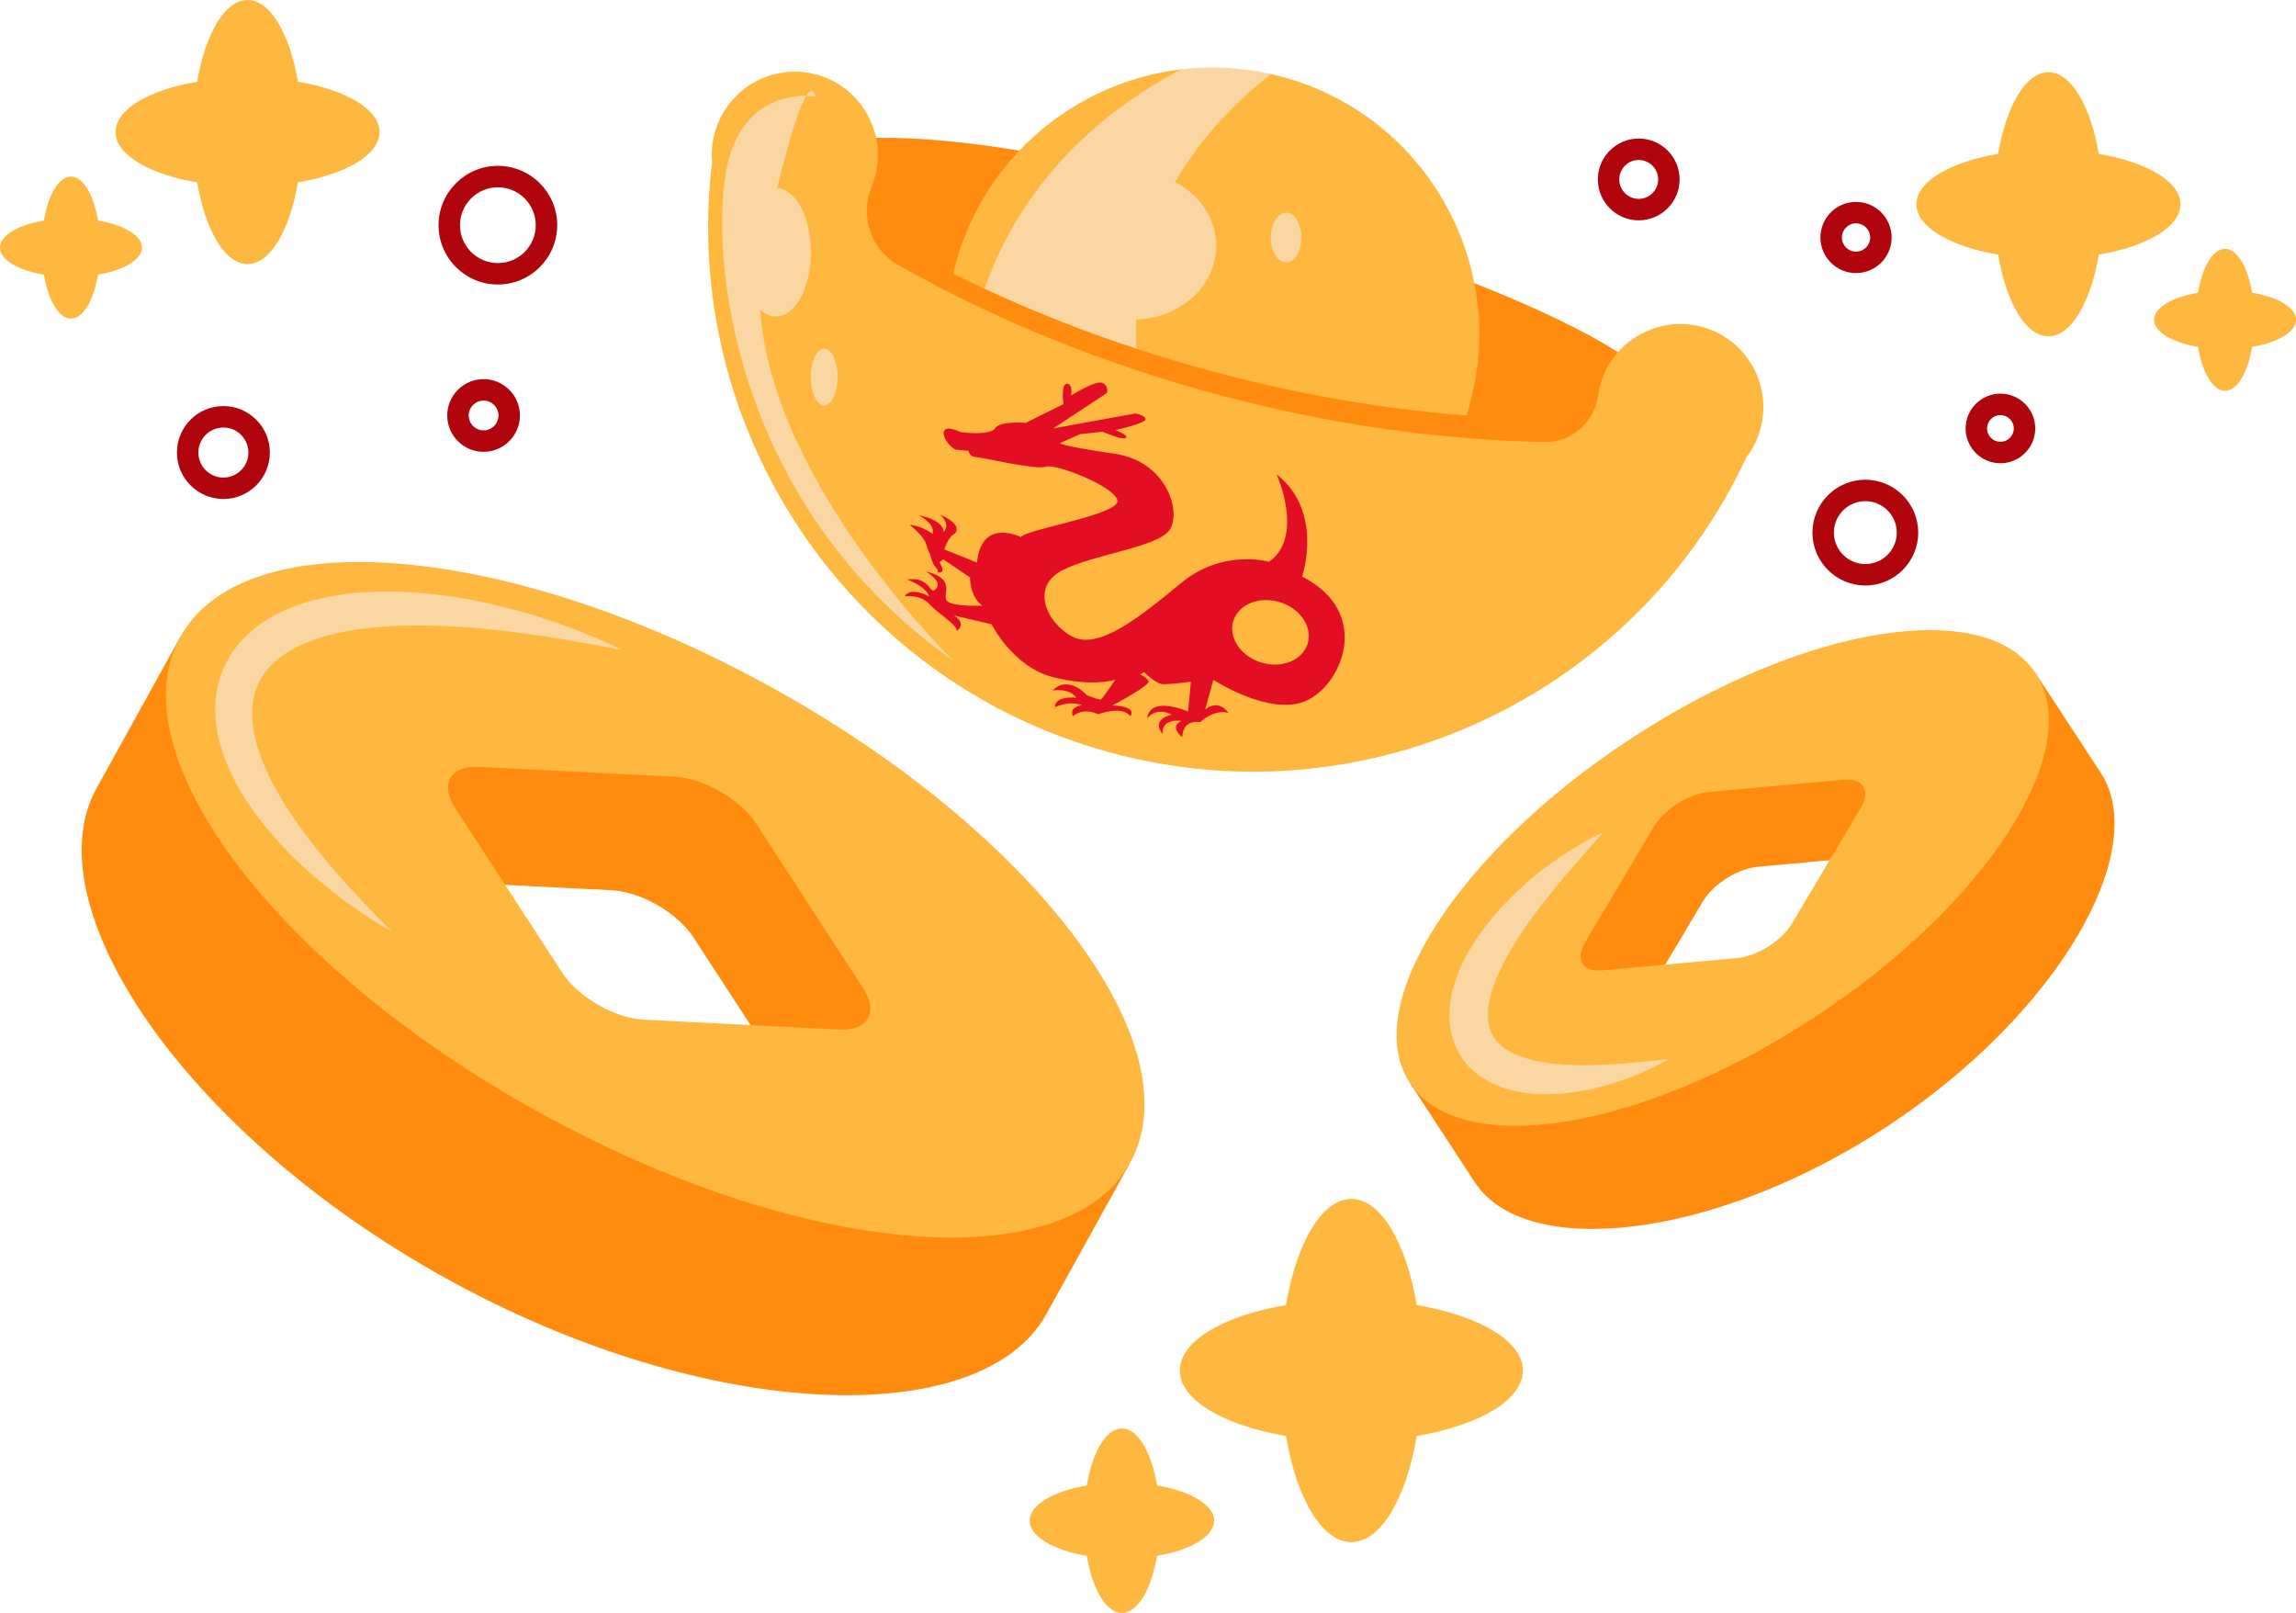
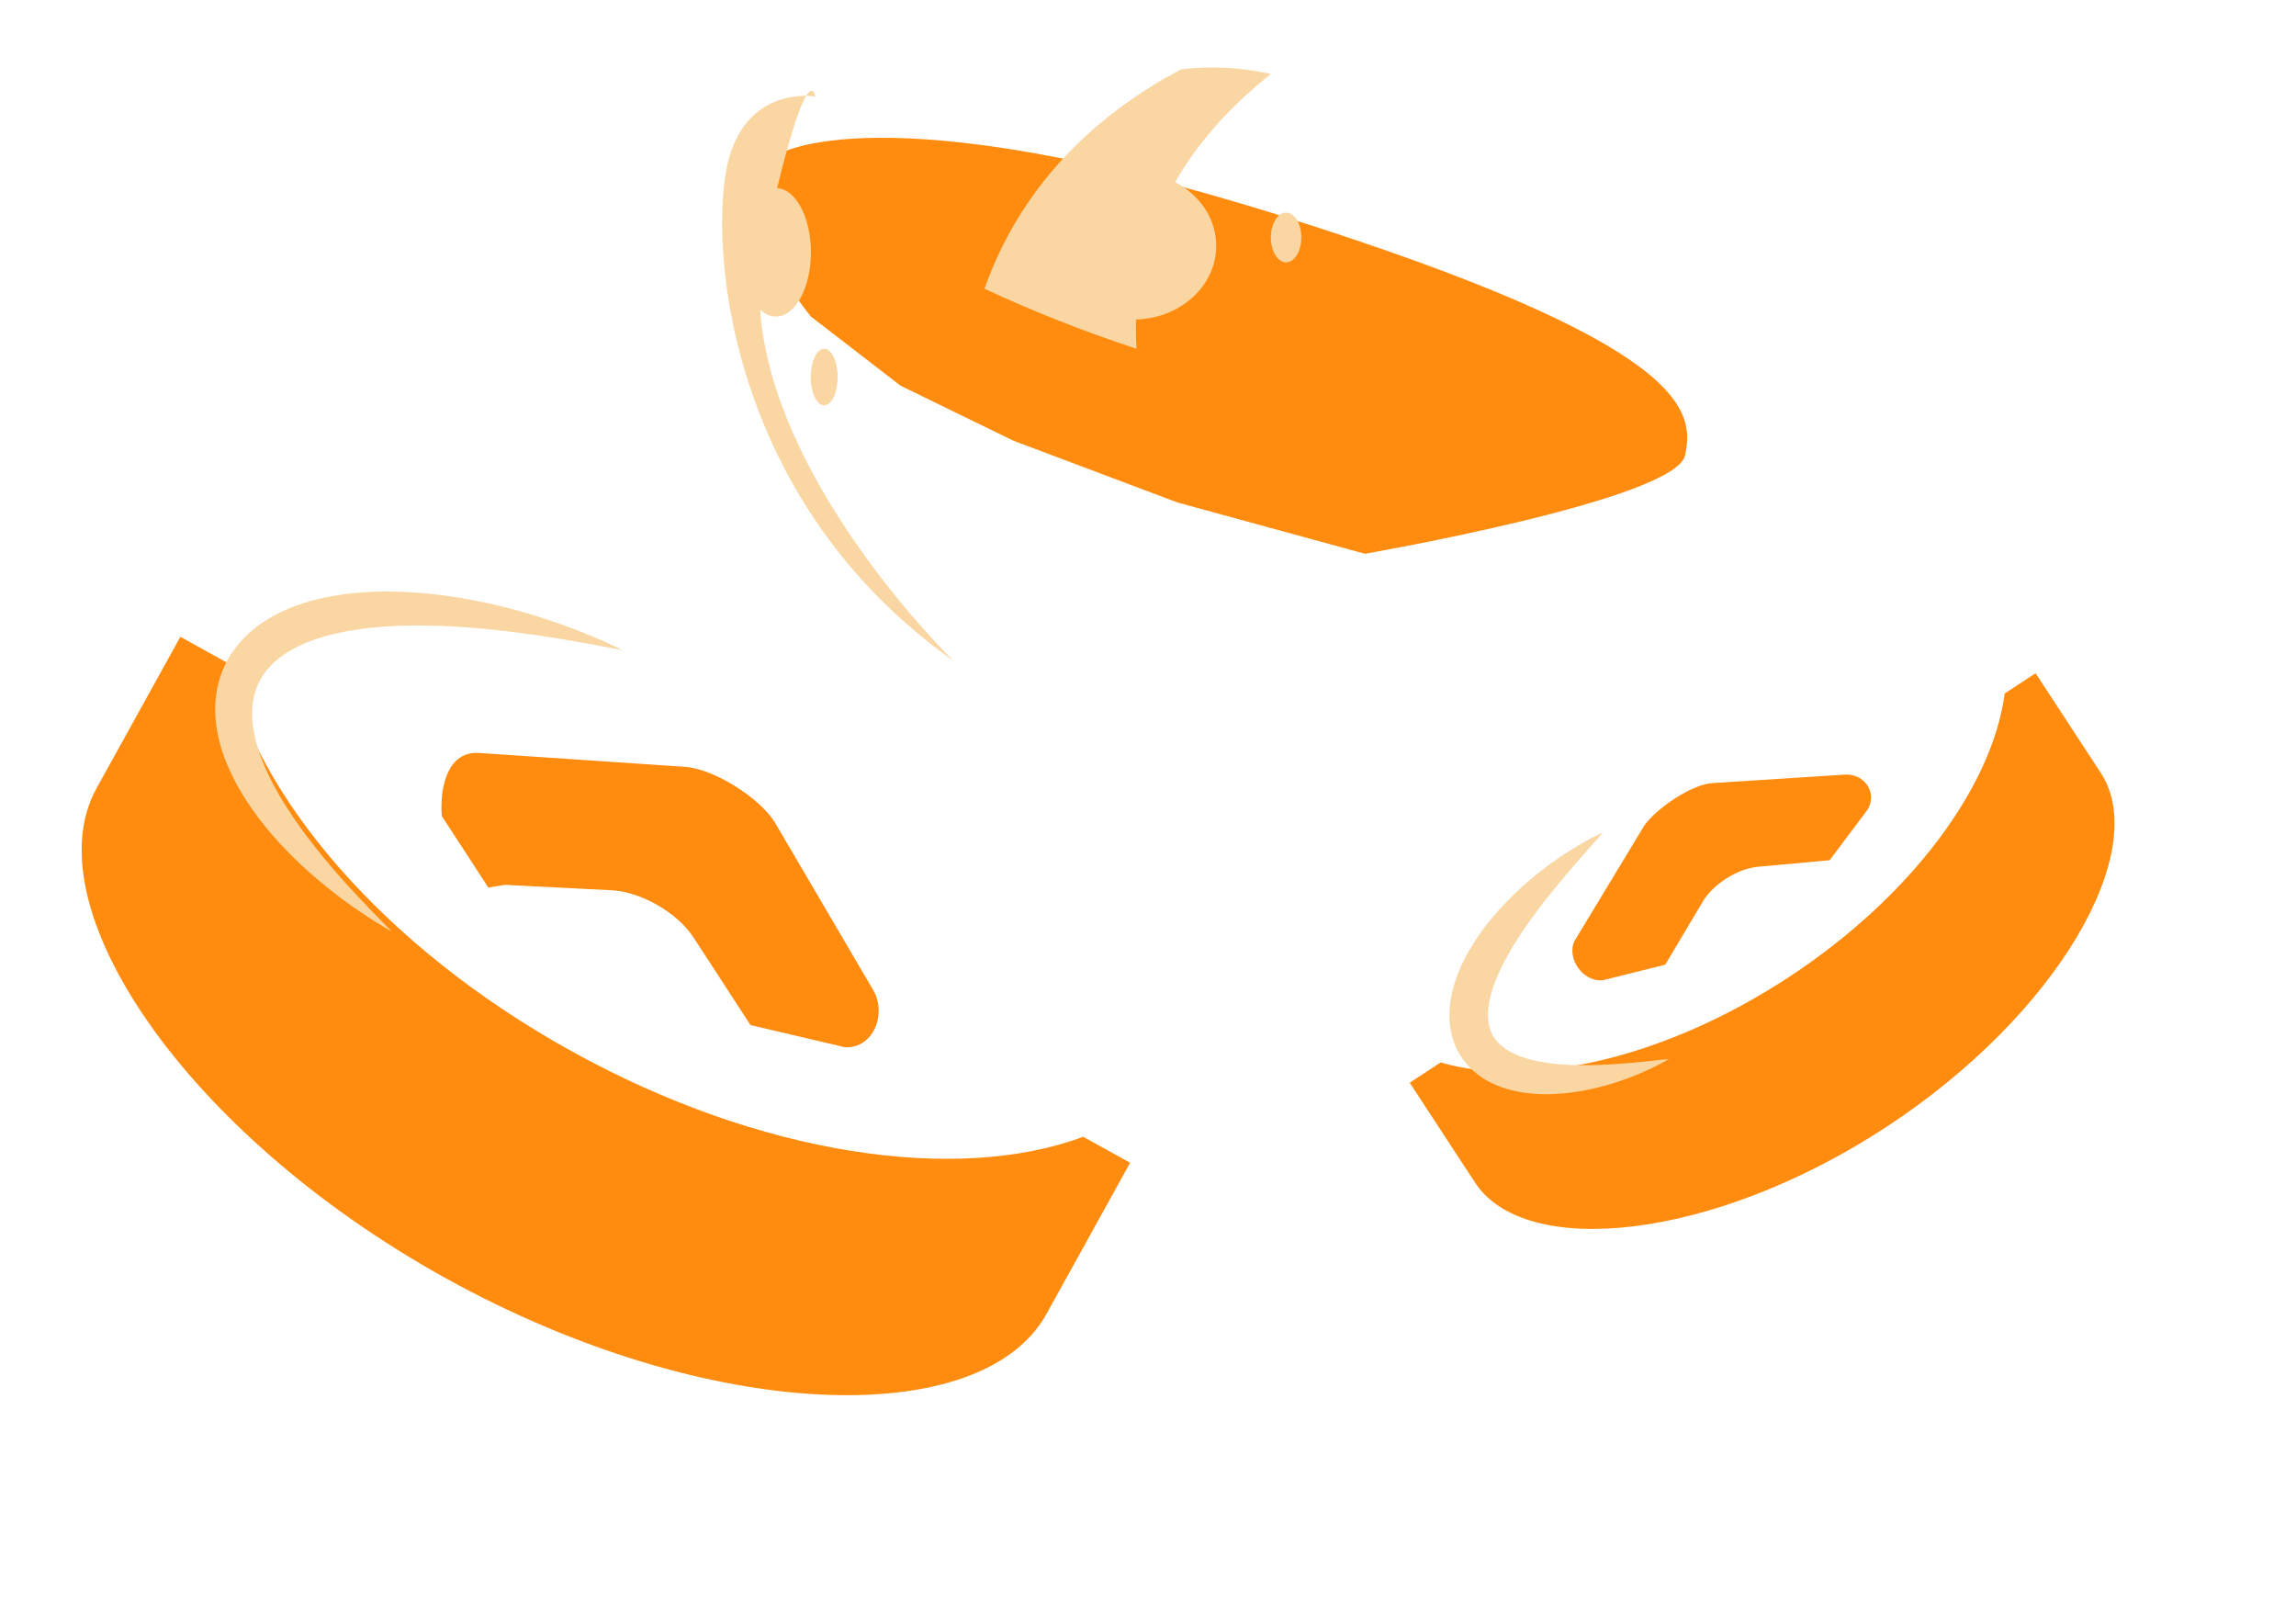
<svg xmlns="http://www.w3.org/2000/svg" height="351.2" preserveAspectRatio="xMidYMid meet" version="1.0" viewBox="-0.0 0.0 500.0 351.2" width="500.0" zoomAndPan="magnify">
  <g id="change1_1">
    <path d="m297.248,120.573l-40.822-11.164-35.73-13.449-24.574-11.975-19.526-15.061s-21.919-26.487-7.465-35.145h0c.085-.057,22.009-14.466,110.366,13.368,88.53,27.889,89.564,42.359,87.446,52.026s-69.695,21.4-69.695,21.4Zm-172.798,108.299c-41.034-22.719-69.037-55.803-74.951-84.56l-10.219-5.658-18.248,32.959c-14.106,25.477,18.931,75.075,76.047,106.698,57.115,31.623,116.678,33.295,130.783,7.818l18.248-32.959-10.219-5.658c-27.503,10.254-70.406,4.081-111.44-18.639Zm-18.11-35.626l3.653-.584,23.242,1.177c6.339.323,14.296,4.901,17.76,10.232l12.443,19.118,20.558,4.826c6.351.319,9.366-7.573,5.893-12.908l-21.273-36.253c-3.465-5.331-13.343-11.584-19.683-11.908l-44.767-3.015c-6.352-.319-8.457,6.773-7.963,13.729l10.137,15.586Zm351.159-24.943l-14.207-21.719-6.734,4.405c-2.601,20.053-20.164,44.202-47.205,61.891-27.041,17.688-56.204,24.103-75.624,18.455l-6.734,4.405,14.207,21.719c10.982,16.789,51.824,12.62,89.462-12.001,37.638-24.62,57.818-60.366,46.836-77.155Zm-99.404,11.42l-15.214,25.149c-1.786,3.747,1.783,8.962,6.151,8.563l13.612-3.398,8.194-13.78c2.236-3.758,7.584-7.132,11.946-7.528l15.649-1.429,8.273-11.011c2.238-3.766-.782-8.02-5.149-7.621l-28.906,1.854c-4.362.396-11.867,5.423-14.556,9.2Z" fill="#ff8c0f" />
  </g>
  <g id="change2_1">
-     <path d="m214.393,62.863c-2.307-1.065-4.576-2.158-6.828-3.278.159-.71.346-1.429.542-2.139,6.416-23.462,26.339-39.611,49.081-42.338.243-.029.624.527.868.501,5.932-.636,11.24-.644,17.348.658.227.048,1.125-.201,1.351-.15.878.196,1.765.411,2.643.654,30.915,8.453,49.128,40.376,40.666,71.292-.215.812-.448,1.616-.719,2.4-18.344-1.42-37.379-4.679-56.6-9.938-5.174-1.42-10.255-2.951-15.252-4.595-.439-.144-.947-2.003-1.385-2.149-10.744-3.58-20.127-7.073-29.936-11.604-.305-.141-1.476.828-1.78.686Zm27.16,100.927c56.577,15.472,114.782-12.748,138.739-64.179,1.376-1.8,2.438-3.888,3.073-6.208,2.735-10.002-3.484-20.34-13.793-22.486-8.678-1.806-17.557,3.11-20.615,11.43-.459,1.25-.773,2.512-.951,3.769-.829,5.853-5.779,10.246-11.69,10.13-5.256-.104-10.584-.363-15.971-.783-18.347-1.416-37.38-4.682-56.6-9.938-19.77-5.407-38.286-12.52-55.183-20.939-4.466-2.223-8.816-4.537-13.046-6.935-5.995-3.398-8.278-10.728-5.68-17.111.447-1.096.793-2.256,1.026-3.471,1.682-8.754-3.444-17.581-11.877-20.47-9.973-3.416-20.602,2.319-23.34,12.329-.583,2.131-.758,4.276-.575,6.355-6.962,57.425,29.022,112.793,86.482,128.507Zm-124.404,78.265c-57.115-31.623-91.977-77.925-77.872-103.402,14.11-25.485,71.851-20.505,128.966,11.118s91.975,77.912,77.864,103.398c-14.106,25.477-71.843,20.509-128.959-11.114Zm70.783-26.964l-23.253-35.74c-3.465-5.331-11.421-9.908-17.76-10.231l-42.53-2.156c-6.352-.319-8.681,3.741-5.208,9.077l23.253,35.74c3.465,5.331,11.421,9.908,17.76,10.232l42.53,2.156c6.351.319,8.681-3.741,5.208-9.077Zm255.359-68.508c10.982,16.789-10.618,50.363-48.256,74.984-37.638,24.62-77.059,30.962-88.041,14.172-10.985-16.794,10.624-50.367,48.261-74.987,37.638-24.62,77.05-30.964,88.036-14.169Zm-41.911,23.19l-29.253,2.667c-4.362.396-9.71,3.77-11.946,7.528l-14.995,25.214c-2.238,3.767-.514,6.492,3.853,6.093l29.252-2.667c4.362-.396,9.71-3.77,11.947-7.528l14.995-25.215c2.238-3.766.514-6.492-3.854-6.093Zm-92.845,114.385c-2.311-13.564-7.818-23.112-14.248-23.112s-11.937,9.548-14.248,23.112c-13.564,2.311-23.112,7.818-23.112,14.248s9.548,11.937,23.112,14.248c2.311,13.564,7.818,23.112,14.248,23.112s11.937-9.548,14.248-23.112c13.564-2.311,23.112-7.818,23.112-14.248s-9.548-11.937-23.112-14.248Zm-56.558,39.279c-1.242-7.29-4.202-12.423-7.658-12.423s-6.416,5.132-7.658,12.423c-7.29,1.242-12.423,4.202-12.423,7.658s5.132,6.416,12.423,7.658c1.242,7.291,4.202,12.423,7.658,12.423s6.416-5.132,7.658-12.423c7.29-1.242,12.423-4.202,12.423-7.658s-5.132-6.416-12.423-7.658ZM474.842,44.474c0-4.948-7.348-9.187-17.787-10.965-1.778-10.439-6.017-17.787-10.965-17.787s-9.187,7.348-10.965,17.787c-10.439,1.778-17.787,6.017-17.787,10.965s7.348,9.187,17.787,10.965c1.778,10.439,6.017,17.787,10.965,17.787s9.187-7.348,10.965-17.787c10.438-1.778,17.787-6.017,17.787-10.965Zm15.597,19.264c-.956-5.611-3.234-9.56-5.894-9.56s-4.938,3.95-5.894,9.56c-5.611.956-9.56,3.234-9.56,5.894s3.949,4.938,9.56,5.894c.956,5.611,3.234,9.56,5.894,9.56s4.938-3.95,5.894-9.56c5.611-.956,9.56-3.234,9.56-5.894s-3.95-4.938-9.56-5.894ZM42.944,39.717c1.778,10.439,6.017,17.787,10.965,17.787s9.187-7.348,10.965-17.787c10.438-1.778,17.787-6.017,17.787-10.965s-7.348-9.187-17.787-10.965C63.096,7.348,58.858,0,53.909,0s-9.187,7.348-10.965,17.787c-10.438,1.778-17.787,6.017-17.787,10.965s7.348,9.187,17.787,10.965Zm-21.597,8.299c-.956-5.611-3.234-9.56-5.894-9.56s-4.938,3.95-5.894,9.56c-5.611.956-9.56,3.234-9.56,5.894s3.95,4.938,9.56,5.894c.956,5.611,3.234,9.56,5.894,9.56s4.938-3.95,5.894-9.56c5.611-.956,9.56-3.234,9.56-5.894s-3.949-4.938-9.56-5.894Z" fill="#feb83f" />
-   </g>
+     </g>
  <g id="change3_1">
-     <path d="m283.555,125.527s4.832-14.109-5.535-22.223c0,0,6.125,13.5-1.658,19.017,0,0-9.976-2.908-19.071,4.562-9.095,7.47-18.037,14.732-23.762,11.719-5.725-3.014-9.153-10.924-2.154-14.454,6.998-3.53,20.634-4.977,23.305-8.742,2.672-3.765-.474-14.96-11.997-16.622-11.522-1.662-11.874-2.277-11.874-2.277l4.371-1.976,4.921-.537s4.277,1.874,5.065,1.35-2.263-1.706-2.263-1.706c0,0,6.543-1.443,6.544-2.333s-2.123-1.282-2.123-1.282l-17.954,3.249,11.679-7.701s.46-1.513-.947-2.196-6.85,2.748-6.85,2.748c0,0,.451-2.661-.923-2.57s-.718,4.423-.718,4.423l-8.25,4.103s-5.495-.527-6.636,1.16c-1.142,1.687-7.358.877-7.358.877l-.411-.125s-2.88-1.449-3.388-.077,1.772,3.909,2.729,4.01,2.624.226,2.624.226c0,0,.139,1.314,1.559,1.365s13.217,2.877,15.25,2.097c2.033-.78,15.036,4.272,15.621,7.368.584,3.095-20.428,6.367-21.006,7.971,0,0-8.623-4.404-9.585,5.541l-7.117-2.865s.744-2.444,1.849-3.126,1.883-2.352-2.77-4.467c0,0,2.486,2.155.716,3.842,0,0,.576-2.495-5.432-3.688,0,0,3.704,1.699,3.077,4.052,0,0-2.246-1.764-4.97-1.957,0,0,2.979,2.305,3.522,4.06.543,1.755.865,2.171.865,2.171,0,0,.484,2.246,1.246,2.986.762.741.392,1.073.392,1.073,0,0,2.118.708.473-2.145l.823-.64,5.806,3.929s-.101,4.166,2.702,6.164c0,0-6.635.27-7.748-1.086-1.113-1.356,2.262-4.78-4.616-6.364,0,0,3.778,2.04,2.272,3.743-1.506,1.704-1.035-2.795-6.308-1.983,0,0,4.135,1.449,4.801,3.685-.107-.061-3.908-2.232-5.371-.043,0,0,3.383-.497,5.34,1.625,1.957,2.122,6.579,4.927,5.996,5.958,0,0,2.427-1.487-.576-3.418l8.211,1.926s4.623,9.291,13.373,11.509c8.75,2.217,13.561.565,13.561.565,0,0-2.813,4.231-3.195,4.306s-2.958-.9-2.958-.9c0,0-3.991-4.584-7.484-1.069,0,0,3.6-.621,5.176,1.575,0,0-4.784-.502-4.671,2.076,0,0,3.073-1.545,5.878-.437,0,0-2.866.273-1.983,2.385,0,0,2.14-2.019,5.514-.421,0,0,5.182-1.984,6.968.403,0,0,1.958-2.011-3.871-2.322,0,0,8.239-4.361,7.876-5.234s-1.788-1.498-1.788-1.498l.788-.523s2.479,2.471,3.965,2.605,6.26-.512,6.26-.512l-.627,6.486s-8.325-3.614-8.891,1.491c0,0,1.889-2.668,5.356-.787,0,0-4.643.811-2.004,4.221-.013-.083-.515-3.41,4.11-2.881,0,0-2.832,1.046.176,3.551,0,0-.17-3.867,3.869-3.274,0,0,3.152-2.983,6.174-2,0,0-1.903-3.186-5.06-.776l1.784-6.452s12.122,7.949,20.042,4.636c7.92-3.313,14.739-19.233-.724-27.118Zm-8.881,18.73c-4.472-1.361-7.201-5.41-6.095-9.044,1.106-3.635,5.627-5.478,10.1-4.117,4.472,1.361,7.201,5.41,6.095,9.045s-5.627,5.477-10.099,4.116Z" fill="#e40e24" />
-   </g>
+     </g>
  <g id="change4_1">
    <path d="m255.911,39.649c5.341,2.783,8.941,7.945,8.941,13.871,0,8.712-7.765,15.788-17.443,16.035-.071,2.172-.039,4.302.085,6.375-11.553-3.792-22.621-8.182-33.101-13.067,8.555-24.106,25.937-38.817,42.795-47.755,6.379-.766,12.982-.476,19.567,1.009-9.582,7.595-16.282,15.568-20.845,23.532Zm-80.335-18.783c1.208.013,1.962.145,1.962.145,0,0-.409-2.653-1.962-.145Zm-10.043,46.541c1.034.962,2.2,1.517,3.439,1.517,4.21,0,7.623-6.265,7.623-13.994,0-7.569-3.276-13.718-7.365-13.97,3.109-12.728,5.097-18.079,6.346-20.094-4.026-.044-13.15,1.242-16.718,13.221-4.637,15.573-2.21,73.761,48.708,109.732,0,0-39.407-38.269-42.033-76.411Zm13.95,20.851c1.617,0,2.927-2.76,2.927-6.164s-1.31-6.164-2.927-6.164-2.926,2.76-2.926,6.164,1.31,6.164,2.926,6.164Zm100.59-41.965c-1.832,0-3.317,2.425-3.317,5.416s1.485,5.416,3.317,5.416,3.317-2.425,3.317-5.416-1.485-5.416-3.317-5.416Zm-150.783,92.398c-2.013-.838-4.465-1.843-7.339-2.841-2.874-.992-6.136-2.097-9.773-3.061-7.261-1.943-15.963-3.665-25.581-3.964-2.407-.051-4.863-.047-7.367.142-1.25.059-2.514.218-3.783.339-1.271.184-2.547.355-3.83.624-5.112.969-10.41,2.737-15.154,6.107-2.342,1.7-4.491,3.853-6.136,6.393l-.158.234-.079.117-.039.059-.125.211-.223.402-.446.804c-.322.641-.701,1.493-.98,2.209-.504,1.42-.919,2.872-1.124,4.332-.467,2.918-.335,5.803.157,8.48.487,2.684,1.294,5.188,2.296,7.505,1.98,4.654,4.606,8.616,7.308,12.112,2.728,3.482,5.58,6.478,8.326,9.088,2.748,2.61,5.427,4.798,7.839,6.666,2.392,1.892,4.605,3.369,6.41,4.589,1.811,1.215,3.287,2.089,4.287,2.689,1.008.587,1.546.9,1.546.9,0,0-1.732-1.772-4.763-4.874-1.496-1.557-3.288-3.463-5.297-5.666-1.994-2.218-4.176-4.765-6.435-7.601-2.253-2.838-4.574-5.984-6.734-9.43-2.148-3.443-4.153-7.203-5.538-11.175-.678-1.986-1.224-4.012-1.48-6.031-.251-2.018-.232-4.01.116-5.88.679-3.745,2.89-6.968,6.205-9.329,3.29-2.406,7.528-3.956,11.889-4.942,4.371-1.008,8.92-1.431,13.348-1.642,8.892-.32,17.365.414,24.61,1.289,3.627.444,6.956.941,9.913,1.403,2.943.516,5.534.934,7.655,1.333,2.13.4,3.804.714,4.945.928,1.148.208,1.76.319,1.76.319,0,0-.56-.27-1.611-.776-1.054-.492-2.595-1.233-4.615-2.064Zm232.974,92.011c-.755.081-1.861.199-3.27.349-2.801.284-6.778.7-11.444.842-2.33.068-4.834.061-7.409-.129-2.568-.191-5.224-.571-7.699-1.309-1.231-.381-2.42-.824-3.474-1.397-1.051-.577-1.966-1.253-2.698-2.004-1.447-1.508-2.186-3.413-2.231-5.757-.083-2.337.572-4.998,1.571-7.585.993-2.596,2.355-5.137,3.788-7.558,2.935-4.829,6.275-9.155,9.25-12.811,1.487-1.834,2.915-3.48,4.177-4.959,1.288-1.469,2.41-2.749,3.335-3.804.938-1.064,1.675-1.9,2.177-2.47.499-.581.766-.891.766-.891,0,0-.368.177-1.058.51-.681.343-1.689.834-2.936,1.542-2.494,1.397-5.973,3.549-9.851,6.607-3.863,3.065-8.148,7.019-12.005,12.096-.957,1.278-1.893,2.612-2.753,4.051-.877,1.423-1.702,2.929-2.401,4.548-1.438,3.197-2.514,6.855-2.46,10.936.054,2.028.452,4.154,1.285,6.149l.075.188.037.094.019.047.095.204.134.267.268.533c.241.441.616,1.052.931,1.508.636.871,1.33,1.698,2.105,2.403,1.528,1.444,3.264,2.5,4.995,3.251,1.733.758,3.464,1.257,5.152,1.559,3.374.633,6.549.615,9.474.381,2.926-.257,5.607-.773,8.028-1.376,4.84-1.226,8.629-2.821,11.216-4.039,2.581-1.241,3.98-2.091,3.98-2.091,0,0-.406.04-1.169.116Z" fill="#f9d6a2" />
  </g>
  <g id="change5_1">
-     <path d="m105.309,82.548c-4.364,0-7.914,3.55-7.914,7.914s3.55,7.914,7.914,7.914,7.914-3.55,7.914-7.914-3.55-7.914-7.914-7.914Zm0,11.158c-1.789,0-3.244-1.455-3.244-3.244s1.455-3.244,3.244-3.244,3.244,1.455,3.244,3.244-1.455,3.244-3.244,3.244Zm3.113-57.596c-7.124,0-12.92,5.796-12.92,12.92s5.796,12.92,12.92,12.92,12.921-5.796,12.921-12.92-5.796-12.92-12.921-12.92Zm0,21.171c-4.549,0-8.25-3.701-8.25-8.25s3.701-8.25,8.25-8.25,8.251,3.701,8.251,8.25-3.702,8.25-8.251,8.25Zm-59.775,31.133c-5.579,0-10.118,4.539-10.118,10.118s4.539,10.118,10.118,10.118,10.118-4.539,10.118-10.118-4.539-10.118-10.118-10.118Zm0,15.567c-3.004,0-5.448-2.444-5.448-5.448s2.444-5.448,5.448-5.448,5.448,2.444,5.448,5.448-2.444,5.448-5.448,5.448Zm386.984-18.274c-4.18,0-7.58,3.4-7.58,7.58s3.401,7.58,7.58,7.58,7.58-3.401,7.58-7.58-3.4-7.58-7.58-7.58Zm0,10.491c-1.605,0-2.91-1.306-2.91-2.911s1.306-2.91,2.91-2.91,2.91,1.305,2.91,2.91-1.306,2.911-2.91,2.911Zm-31.445-36.737c4.274,0,7.751-3.477,7.751-7.751s-3.477-7.751-7.751-7.751-7.751,3.477-7.751,7.751,3.477,7.751,7.751,7.751Zm0-10.832c1.699,0,3.081,1.382,3.081,3.081s-1.382,3.081-3.081,3.081-3.081-1.382-3.081-3.081,1.382-3.081,3.081-3.081Zm2.027,55.822c-6.35,0-11.516,5.166-11.516,11.516s5.166,11.516,11.516,11.516,11.516-5.166,11.516-11.516-5.166-11.516-11.516-11.516Zm0,18.361c-3.775,0-6.846-3.071-6.846-6.846s3.071-6.846,6.846-6.846,6.846,3.071,6.846,6.846-3.071,6.846-6.846,6.846Zm-49.349-92.648c-4.91,0-8.904,3.994-8.904,8.904s3.994,8.904,8.904,8.904,8.904-3.994,8.904-8.904-3.994-8.904-8.904-8.904Zm0,13.138c-2.335,0-4.234-1.899-4.234-4.234s1.9-4.234,4.234-4.234,4.234,1.899,4.234,4.234-1.899,4.234-4.234,4.234Z" fill="#b0050d" />
-   </g>
+     </g>
</svg>